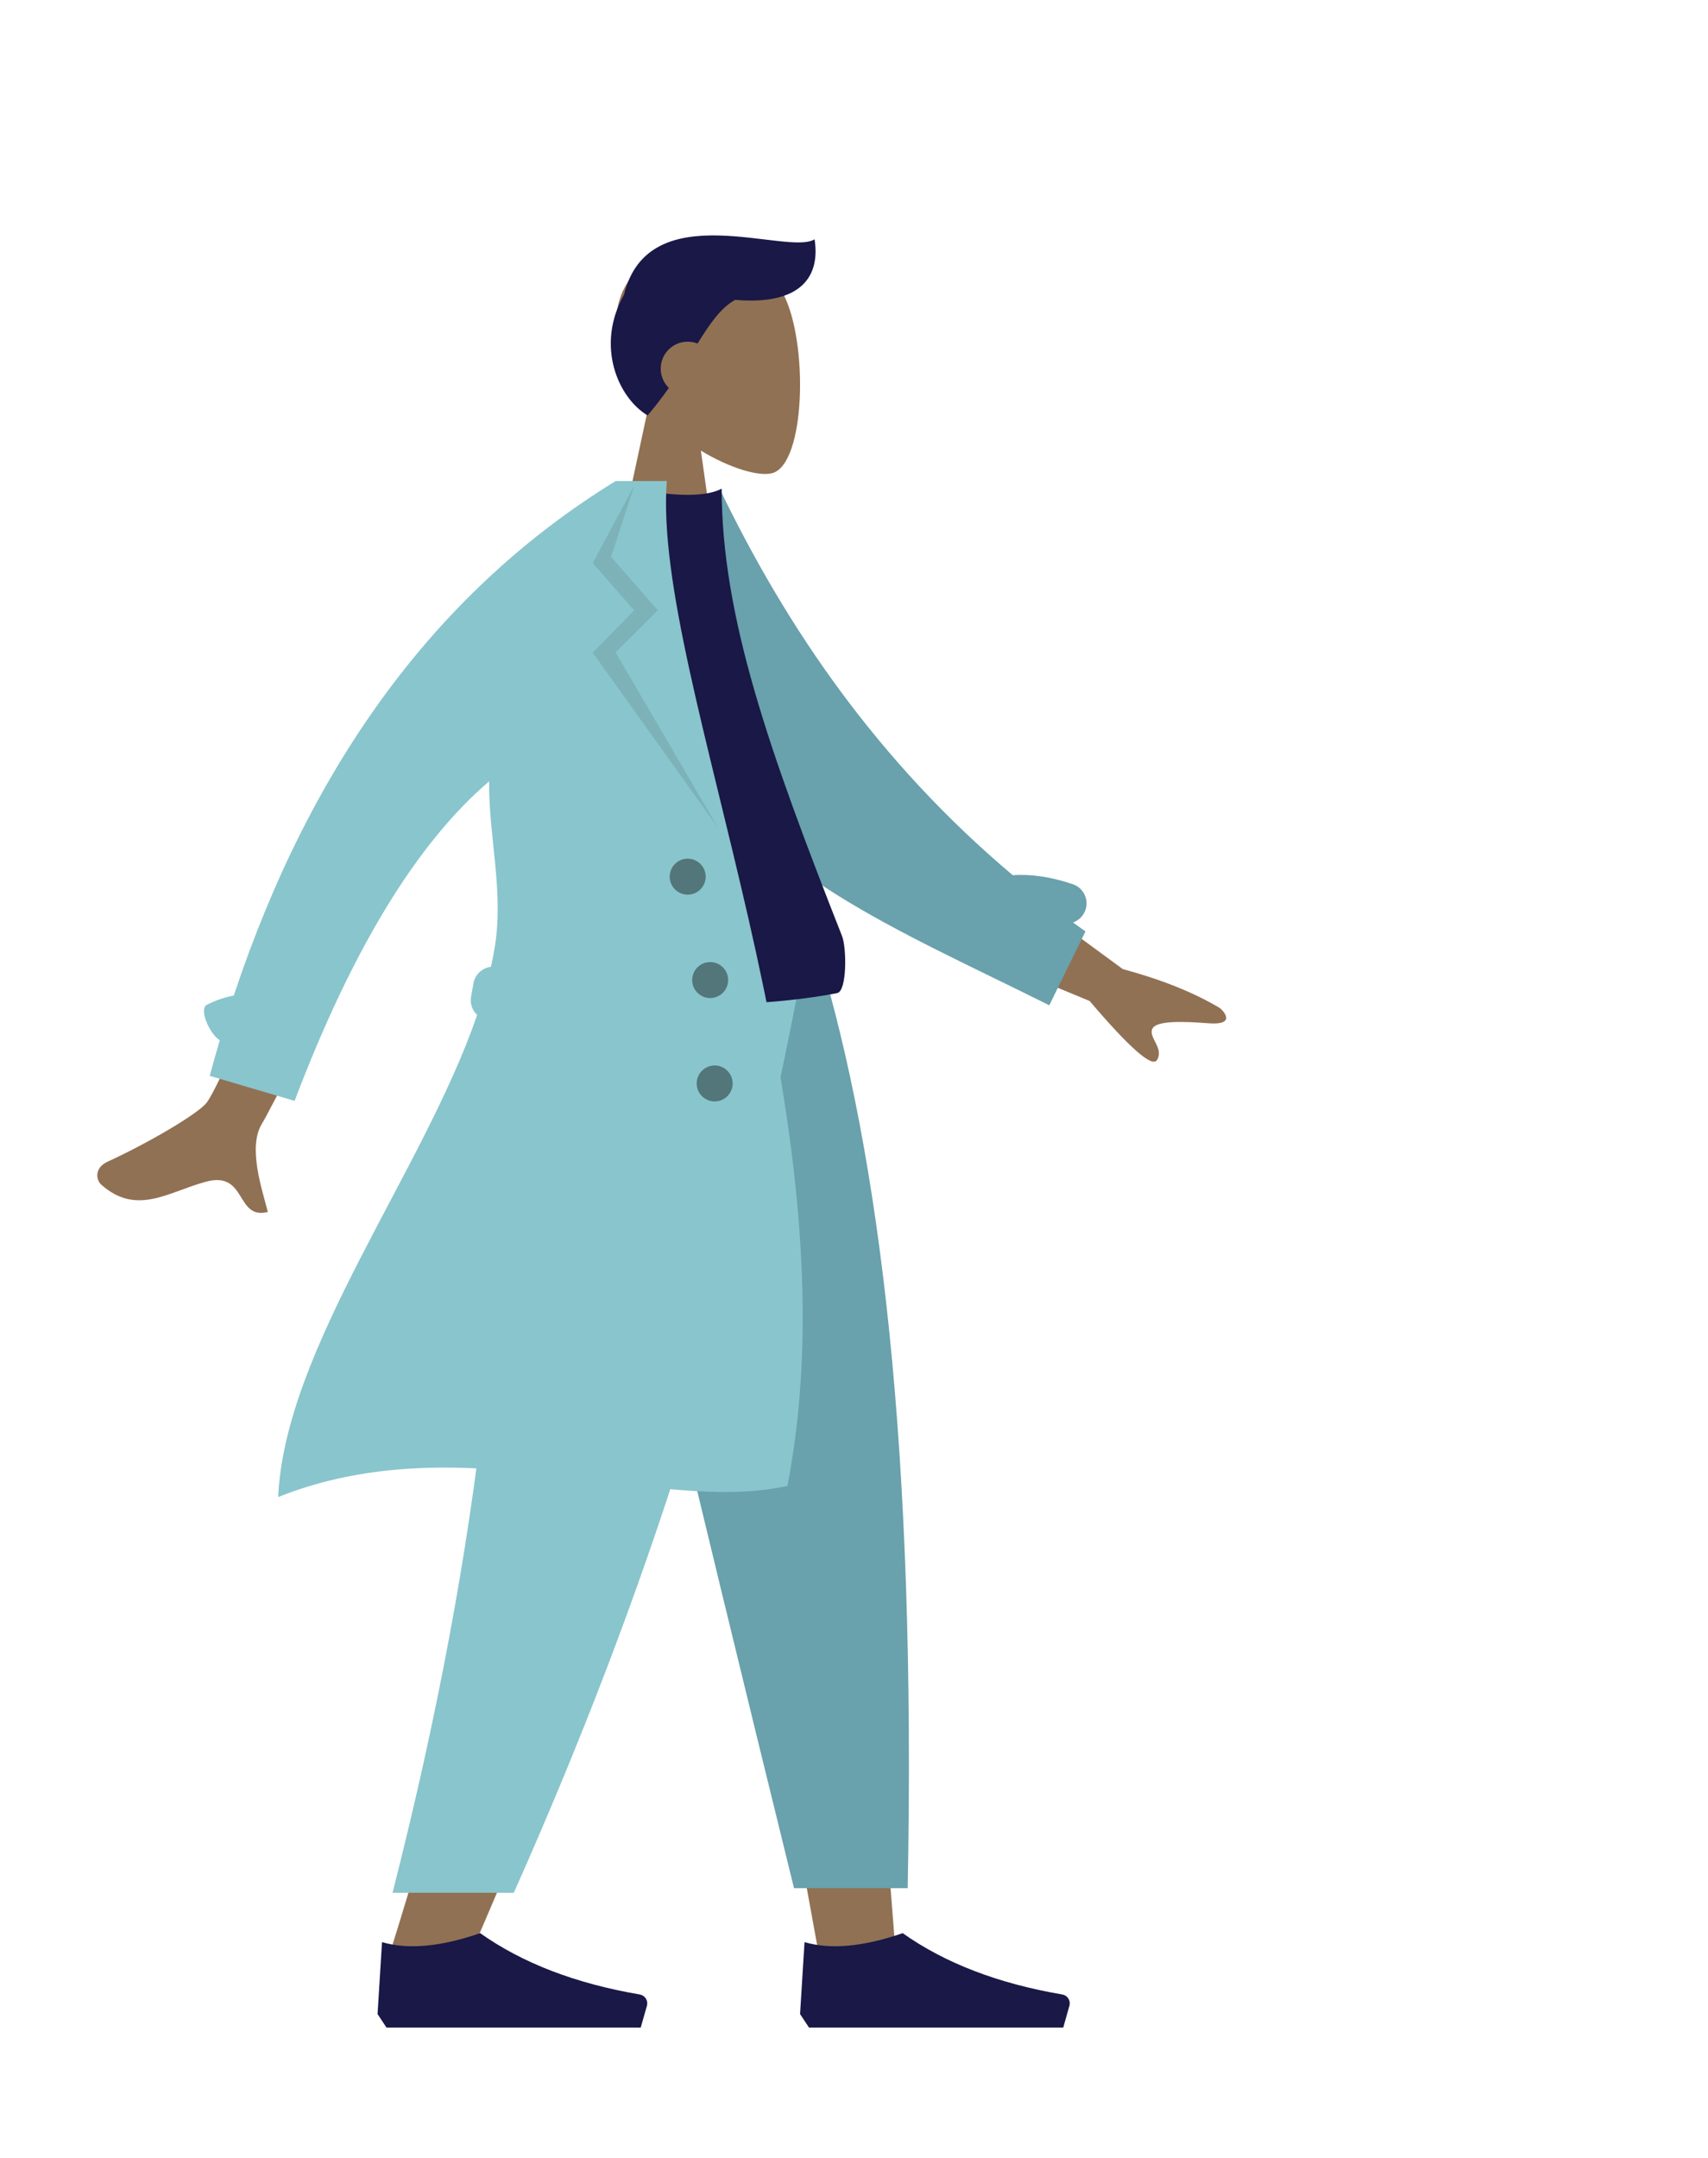
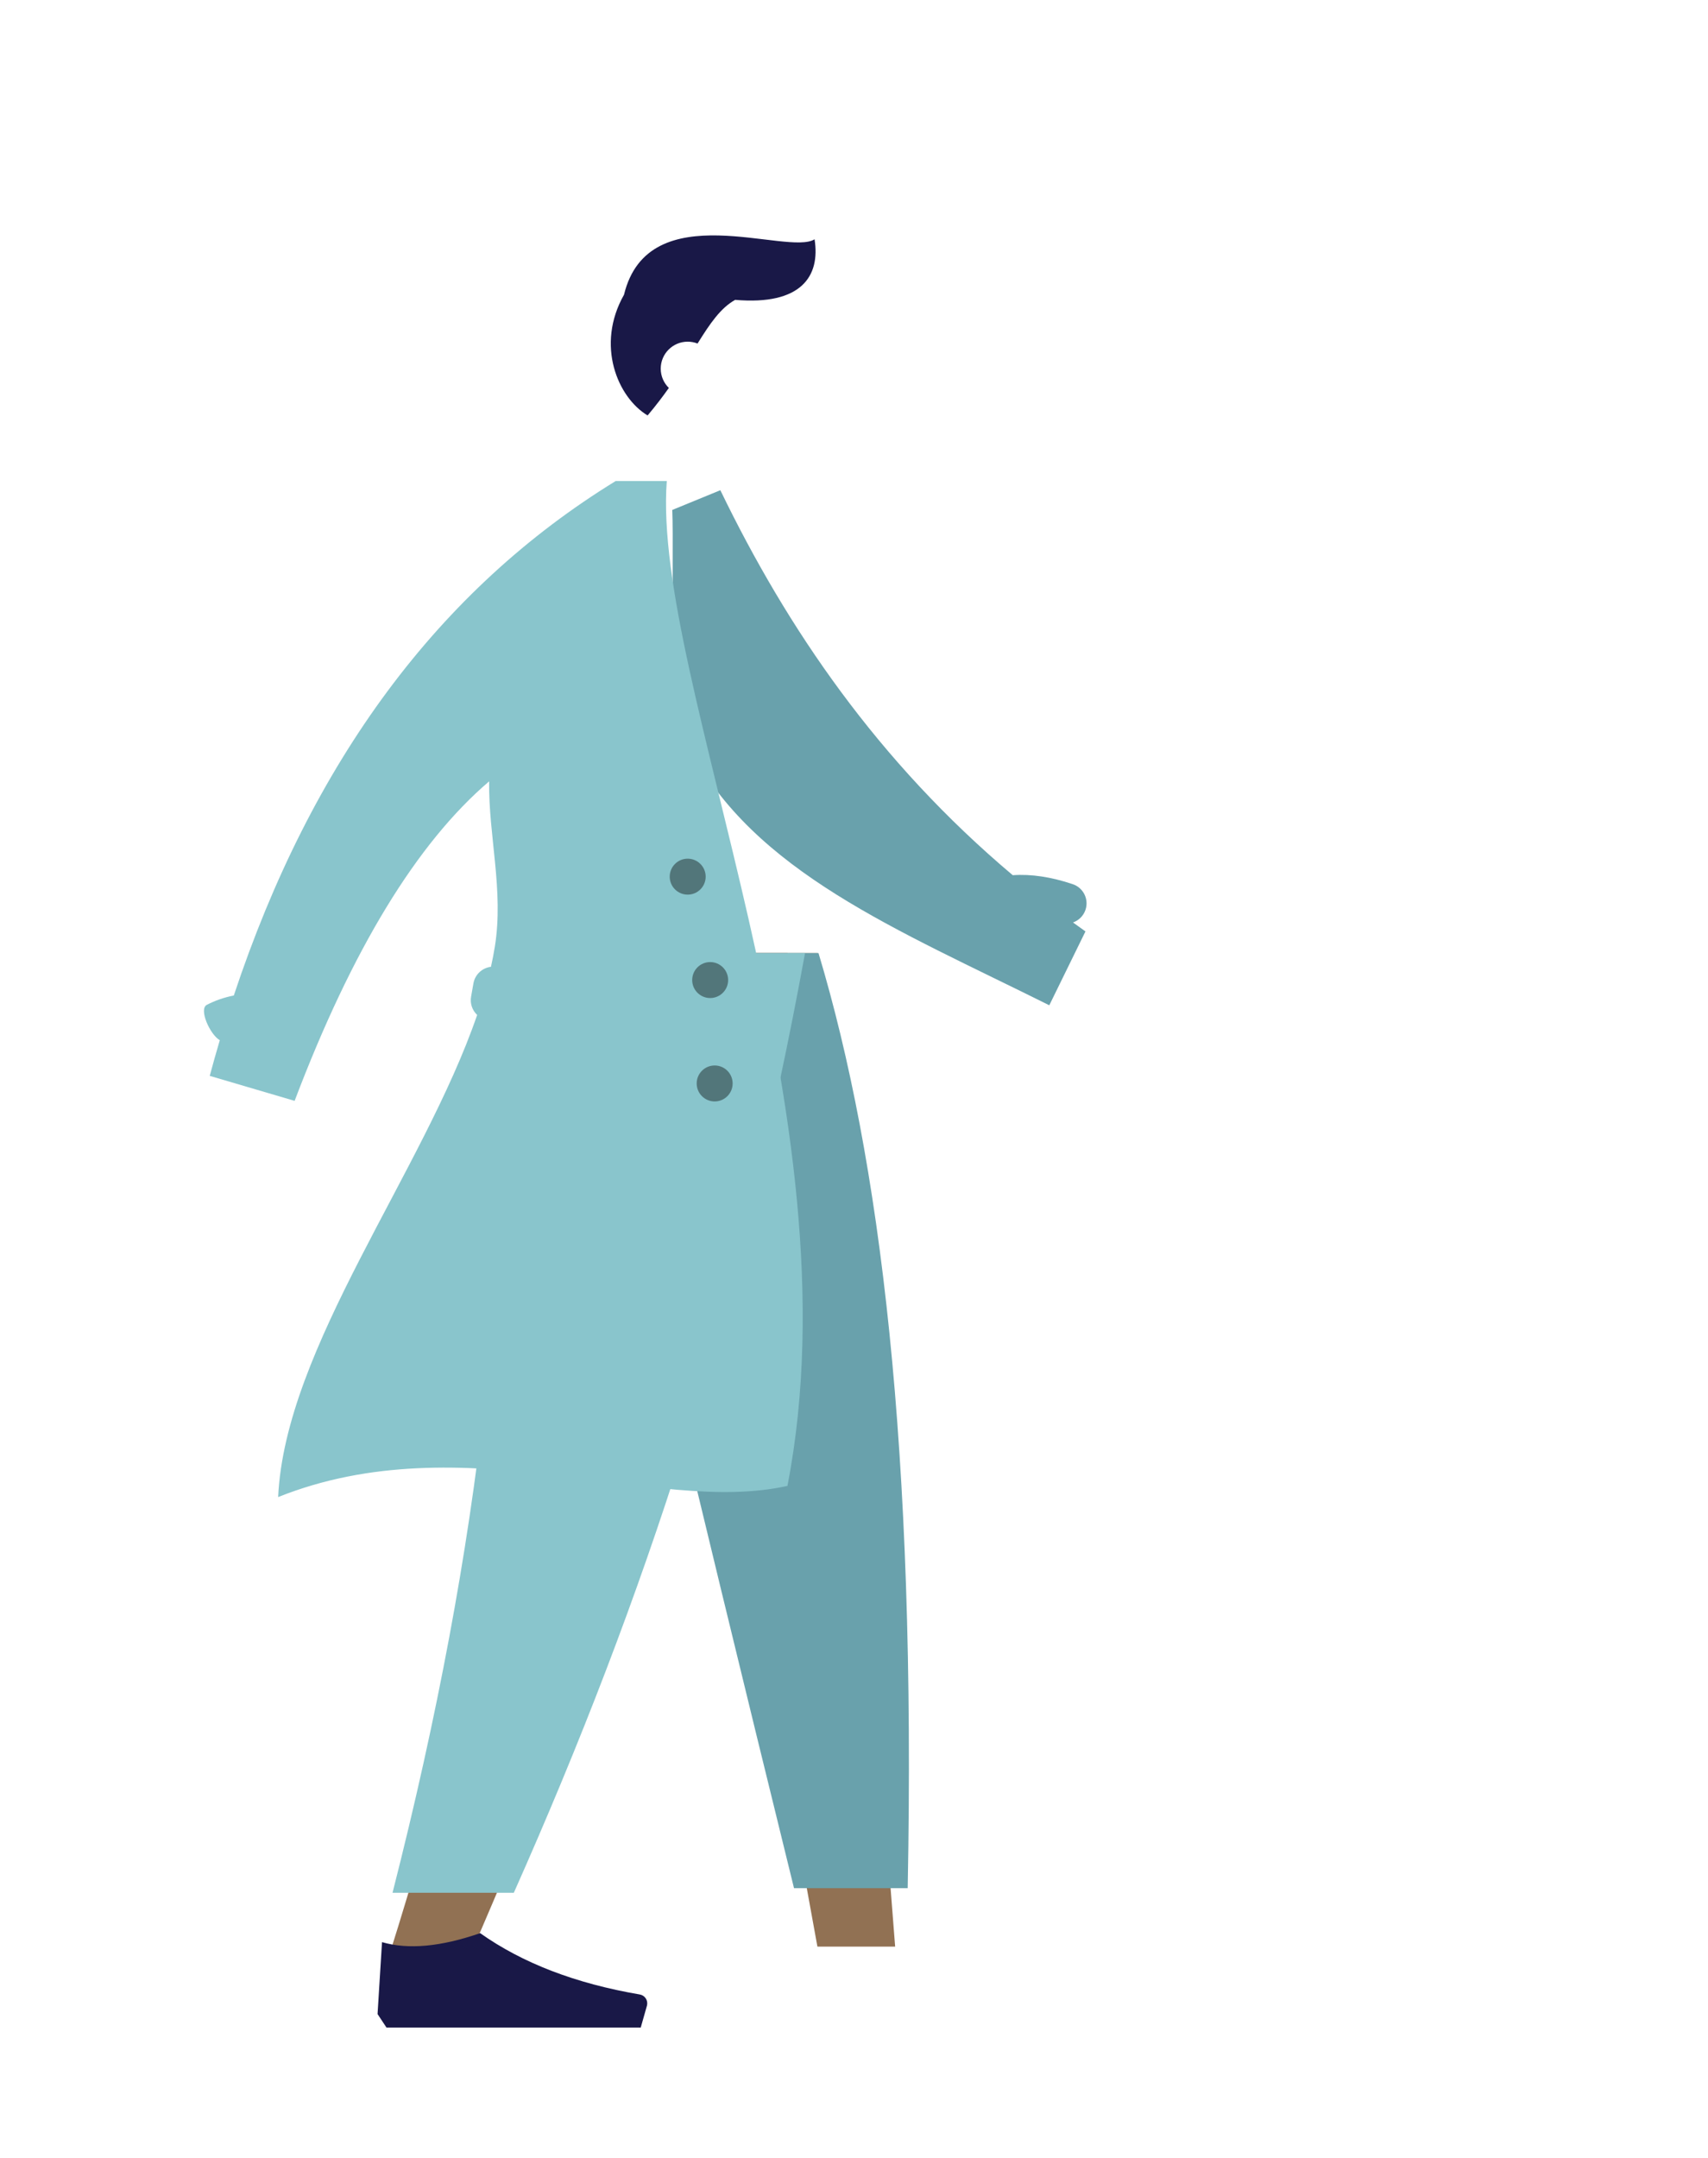
<svg xmlns="http://www.w3.org/2000/svg" height="100%" width="100%" version="1.1" viewBox="0 -25 380 480">
  <g id="head" transform="translate(82, 0)">
    <g id="Head/Front/Short-1" stroke="none" stroke-width="1" fill="none" fill-rule="evenodd">
      <g id="Head" transform="translate(54, 31)" fill="rgb(145, 113, 83)">
-         <path d="M8.262,34.49 C3.654,29.081 0.536,22.453 1.057,15.025 C2.558,-6.375 32.349,-1.667 38.143,9.134 C43.938,19.935 43.25,47.333 35.76,49.263 C32.774,50.033 26.411,48.147 19.935,44.244 L24,73 L0,73 L8.262,34.49 Z" />
-       </g>
+         </g>
      <path d="M81.559,41.7 C78.302,43.522 75.984,46.936 73.194,51.414 C72.514,51.147 71.774,51 71,51 C67.686,51 65,53.686 65,57 C65,58.682 65.692,60.203 66.808,61.292 C65.419,63.252 63.863,65.299 62.08,67.411 C55.427,63.419 50.478,51.785 56.831,40.554 C62.297,18.057 93.268,32.021 99.227,28.227 C100.529,36.39 96.328,42.973 81.559,41.7 Z" id="Hair" fill="rgb(25, 24, 71)" />
    </g>
  </g>
  <g id="bottom" transform="translate(0, 187)">
    <g id="Bottom/Standing/Sweatpants" stroke="none" stroke-width="1" fill="none" fill-rule="evenodd">
      <polygon id="Leg" fill="rgb(145, 113, 83)" points="128 9.9475983e-14 164.631 126.227 181.86 221 199.153 221 181.891 9.9475983e-14" />
      <path d="M111.538,0 C114.094,65.574 113.086,101.34 112.514,107.298 C111.942,113.256 108.694,153.156 86.564,223 L104.55,223 C133.858,155.997 144.089,116.096 147.45,107.298 C150.812,98.5 160.739,62.734 175.233,0 L111.538,0 Z" id="Leg" fill="rgb(145, 113, 83)" />
      <path d="M127.214,1.13686838e-13 C136.742,43.435 153.222,112.768 176.653,208 L201.946,208 C203.814,110.254 195.867,45.92 182.105,1.13686838e-13 L127.214,1.13686838e-13 Z" id="Pant" fill="#69A1AC" />
      <path d="M111.41,0 C113.913,65.574 107.426,130.177 87.331,209.021 L114.317,209.021 C143.679,143.018 164.723,78.734 179.106,0 L111.41,0 Z" id="Pant" fill="#89C5CC" />
      <g id="Accessories/Shoe/Flat-Simple" transform="translate(84, 199)" fill="#191847">
        <path d="M0,37 L0.992,21 C6.803,22.699 14.081,22.033 22.826,19 C32.229,25.661 44.066,30.209 58.337,32.644 L58.337,32.644 C59.426,32.83 60.158,33.863 59.972,34.952 C59.96,35.023 59.944,35.092 59.925,35.161 L58.553,40 L22.826,40 L1.985,40 L0,37 Z" id="Shoe" />
      </g>
      <g id="Accessories/Shoe/Flat-Simple" transform="translate(178, 199)" fill="#191847">
-         <path d="M0,37 L0.992,21 C6.803,22.699 14.081,22.033 22.826,19 C32.229,25.661 44.066,30.209 58.337,32.644 L58.337,32.644 C59.426,32.83 60.158,33.863 59.972,34.952 C59.96,35.023 59.944,35.092 59.925,35.161 L58.553,40 L22.826,40 L1.985,40 L0,37 Z" id="Shoe" />
-       </g>
+         </g>
    </g>
  </g>
  <g id="torso" transform="translate(22, 82)">
    <g id="Body/Trench-Coat" stroke="none" stroke-width="1" fill="none" fill-rule="evenodd">
-       <path d="M197.693,90.244 L227.88,115.836 C236.347,118.768 243.355,122.17 248.903,126.041 C250.184,127.383 251.66,130.022 246.018,129.19 C240.376,128.357 234.404,127.734 233.486,129.614 C232.568,131.495 235.839,134.048 234.074,136.548 C232.898,138.215 228.22,133.503 220.04,122.411 L189.443,107.141 L197.693,90.244 Z M54.375,70.442 L71.721,74.852 C48.501,113.888 36.084,134.518 34.47,136.742 C30.837,141.747 33.475,151.406 34.372,156.466 C27.016,157.777 30.455,146.987 21.139,148.789 C12.636,150.434 5.238,155.412 -2.21,147.786 C-3.126,146.848 -3.685,144.038 -0.33,142.787 C8.03,139.672 20.454,133.67 22.547,131.196 C25.402,127.823 36.011,107.572 54.375,70.442 Z" id="Skin" fill="rgb(145, 113, 83)" transform="translate(123.586, 113.51) rotate(-4) translate(-123.586, -113.51) " />
      <path d="M203.32,87.678 C207.425,87.383 211.889,88.063 216.675,89.676 C219.03,90.469 220.296,93.022 219.503,95.377 C219.042,96.745 217.988,97.745 216.723,98.188 C217.639,98.857 218.563,99.521 219.495,100.182 L211.448,116.61 C177.585,99.726 145.757,86.996 131.254,59.122 C126.386,49.766 128.034,17.988 127.569,6.428 L138.264,2.041 C153.173,32.858 173.349,62.423 203.32,87.678 Z" id="Back-Arm" fill="#69A1AC" />
-       <path d="M90,113.91 C121.438,117.363 146.184,117.363 164.236,113.91 C166.473,113.482 166.375,103.84 165.337,101.207 C149.185,60.202 138.56,30.184 138.56,1.703 C135.597,3.251 130.41,3.483 123,2.399 C103.086,31.75 93.933,65.427 90,113.91 Z" id="Shirt" fill="#191847" />
      <path d="M84.159,118.758 C83.091,117.753 82.534,116.247 82.808,114.696 L83.329,111.741 C83.682,109.739 85.308,108.281 87.228,108.053 C87.563,106.553 87.853,105.063 88.092,103.583 C90.111,91.087 86.661,78.834 86.823,66.802 C70.743,80.522 56.318,104.211 43.548,137.871 L24.661,132.313 C25.382,129.636 26.128,126.992 26.901,124.38 C24.721,123.142 22.173,117.466 24.007,116.516 C25.9,115.535 27.906,114.845 30.018,114.438 C47.335,62.279 75.655,24.133 114.976,-4.19220214e-13 L120.377,-4.12114787e-13 L126.348,-1.0658141e-14 C123,44.281 169.25,140.955 153.191,223.518 C123.508,230.147 81.132,209.523 39.883,226 C41.418,192.751 72.163,153.691 84.159,118.758 Z" id="Coat-Front" fill="#89C5CC" />
-       <polygon id="Shade-Lapel" fill-opacity="0.1" fill="#000000" points="119.106 1 113.947 16.865 124.336 28.759 114.947 38.106 137.662 77 109.884 38.183 119.106 28.759 109.884 18.248" />
      <path d="M131,92 C128.791,92 127,90.209 127,88 C127,85.791 128.791,84 131,84 C133.209,84 135,85.791 135,88 C135,90.209 133.209,92 131,92 Z M136,115 C133.791,115 132,113.209 132,111 C132,108.791 133.791,107 136,107 C138.209,107 140,108.791 140,111 C140,113.209 138.209,115 136,115 Z M137,138 C134.791,138 133,136.209 133,134 C133,131.791 134.791,130 137,130 C139.209,130 141,131.791 141,134 C141,136.209 139.209,138 137,138 Z" id="Buttons" fill-opacity="0.4" fill="#000000" />
    </g>
  </g>
</svg>